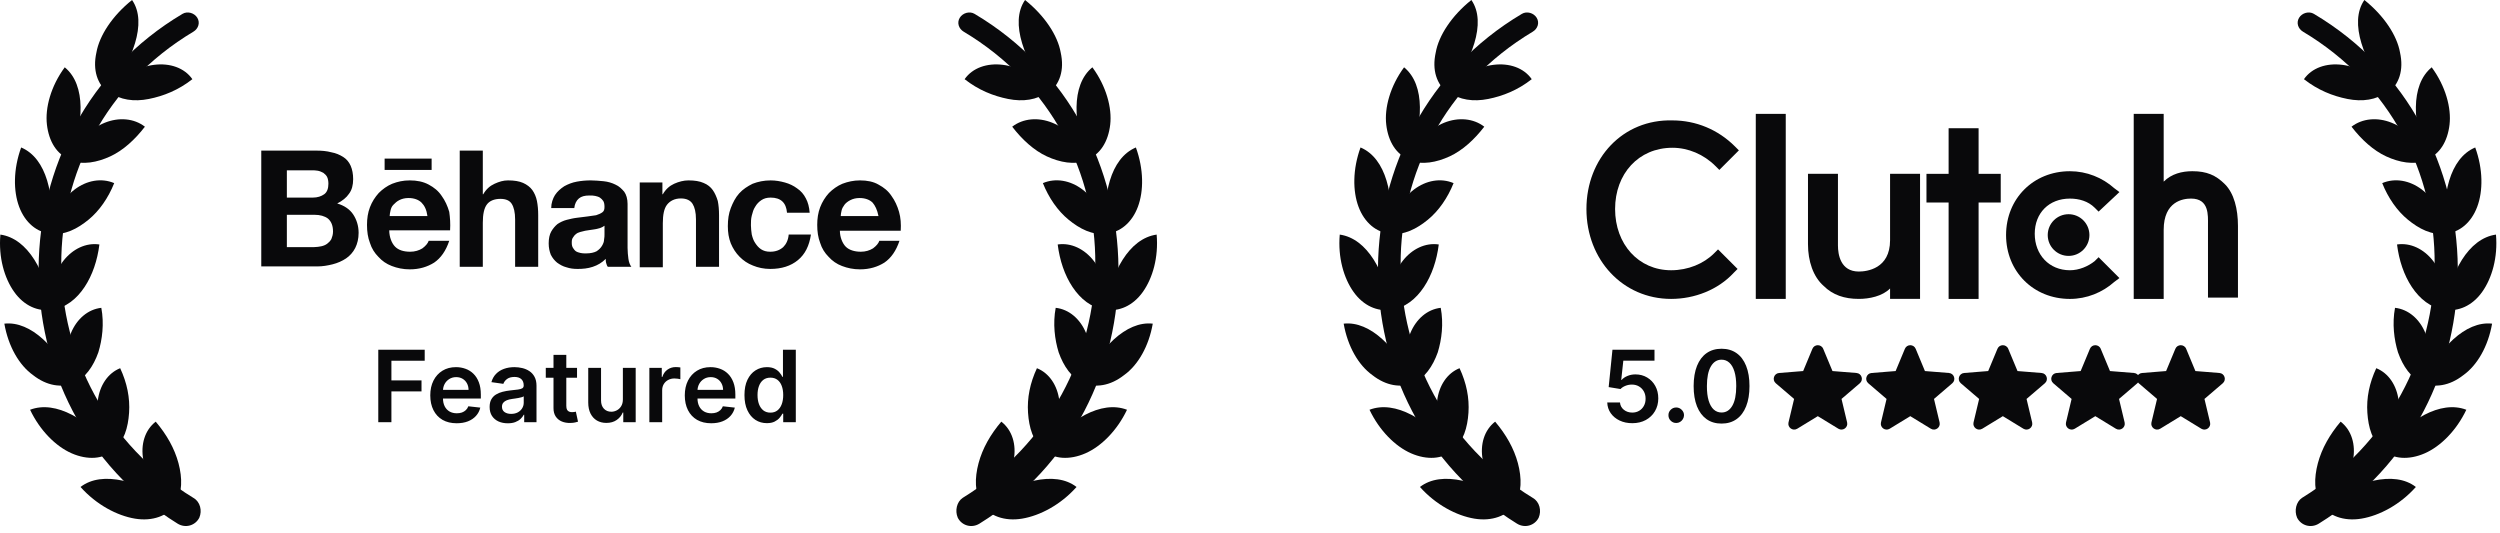
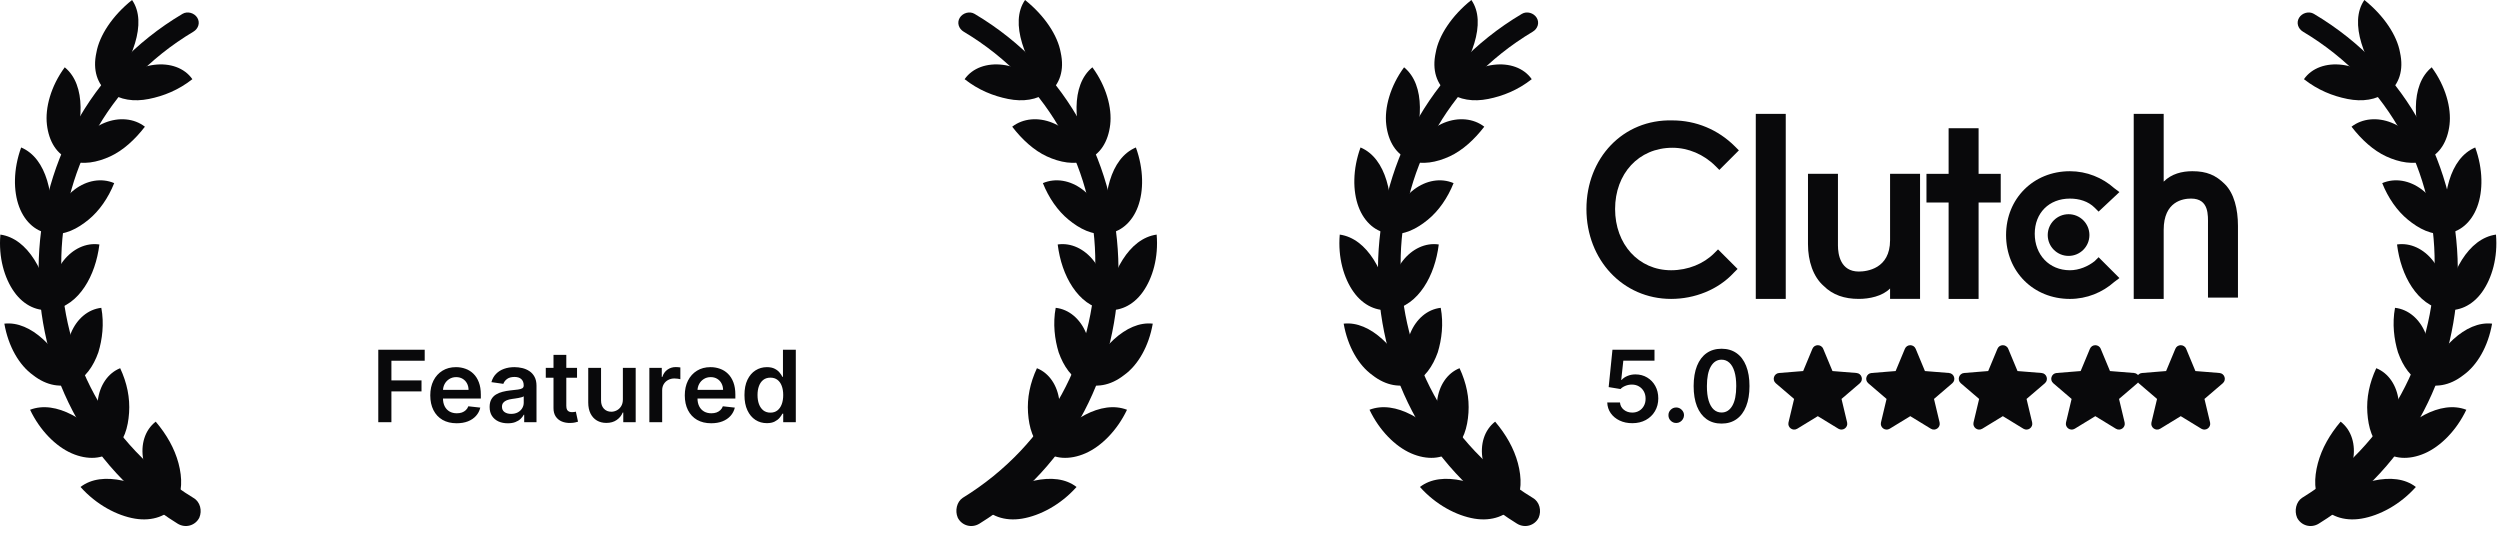
<svg xmlns="http://www.w3.org/2000/svg" width="211" height="45" viewBox="0 0 211 45" fill="none">
  <path d="M129.866 43.691C129.532 44.359 128.697 44.609 128.028 44.192C112.24 34.418 112.407 10.694 128.446 1.17C128.864 0.92 129.448 1.087 129.699 1.505C129.95 1.922 129.783 2.424 129.365 2.674C114.412 11.613 114.579 32.998 129.365 42.02C129.95 42.354 130.117 43.106 129.866 43.691Z" fill="#09090B" />
  <path d="M129.279 6.683C128.109 7.602 126.856 8.103 125.603 8.353C124.35 8.604 123.181 8.437 122.262 7.769C124.35 5.012 127.942 4.761 129.279 6.683Z" fill="#09090B" />
  <path d="M124.184 0C122.513 1.337 121.427 3.007 121.177 4.427C120.843 5.931 121.26 7.101 122.179 7.852C124.184 5.179 125.521 1.921 124.184 0Z" fill="#09090B" />
  <path d="M125.273 10.693C124.438 11.779 123.435 12.698 122.349 13.199C121.263 13.7 120.01 13.951 119.008 13.533C120.177 10.275 123.435 9.273 125.273 10.693Z" fill="#09090B" />
  <path d="M118.504 5.681C117.334 7.268 116.833 9.106 117 10.526C117.167 11.946 117.835 13.032 118.921 13.45C120.091 10.526 120.342 7.184 118.504 5.681Z" fill="#09090B" />
  <path d="M122.682 15.455C122.181 16.708 121.429 17.794 120.51 18.546C119.591 19.297 118.505 19.882 117.336 19.715C117.754 16.373 120.51 14.536 122.682 15.455Z" fill="#09090B" />
  <path d="M114.829 12.446C114.161 14.284 114.161 16.122 114.662 17.459C115.163 18.795 116.166 19.63 117.335 19.714C117.669 16.54 117.001 13.365 114.829 12.446Z" fill="#09090B" />
  <path d="M121.432 20.633C121.265 21.97 120.847 23.223 120.179 24.226C119.511 25.228 118.592 25.98 117.422 26.147C116.921 22.805 119.176 20.299 121.432 20.633Z" fill="#09090B" />
  <path d="M113.075 19.799C112.908 21.72 113.409 23.474 114.244 24.644C115.08 25.814 116.249 26.315 117.419 26.148C116.918 22.973 115.414 20.133 113.075 19.799Z" fill="#09090B" />
  <path d="M121.598 25.98C121.848 27.317 121.681 28.654 121.347 29.74C120.929 30.909 120.261 31.912 119.175 32.413C117.839 29.238 119.342 26.231 121.598 25.98Z" fill="#09090B" />
  <path d="M113.406 27.316C113.74 29.238 114.659 30.825 115.829 31.66C116.998 32.579 118.251 32.746 119.254 32.328C117.917 29.405 115.662 27.066 113.406 27.316Z" fill="#09090B" />
  <path d="M123.186 31.076C123.77 32.329 124.021 33.582 123.938 34.835C123.854 36.088 123.52 37.258 122.601 38.01C120.429 35.253 121.097 31.912 123.186 31.076Z" fill="#09090B" />
  <path d="M115.586 34.584C116.421 36.338 117.758 37.675 119.094 38.26C120.431 38.844 121.768 38.761 122.603 38.009C120.515 35.419 117.758 33.749 115.586 34.584Z" fill="#09090B" />
  <path d="M126.19 35.587C127.109 36.673 127.778 37.842 128.112 39.096C128.446 40.349 128.446 41.602 127.861 42.52C124.687 40.516 124.353 37.007 126.19 35.587Z" fill="#09090B" />
  <path d="M119.844 41.1C121.18 42.604 122.935 43.523 124.438 43.773C125.942 44.024 127.195 43.523 127.863 42.604C124.856 40.599 121.682 39.68 119.844 41.1Z" fill="#09090B" />
  <path d="M193.873 43.691C194.207 44.359 195.042 44.609 195.711 44.192C211.499 34.418 211.332 10.694 195.293 1.17C194.875 0.92 194.291 1.087 194.04 1.505C193.789 1.922 193.956 2.424 194.374 2.674C209.327 11.613 209.077 32.914 194.291 42.02C193.789 42.354 193.622 43.106 193.873 43.691Z" fill="#09090B" />
  <path d="M194.453 6.683C195.623 7.602 196.876 8.103 198.129 8.353C199.382 8.604 200.551 8.437 201.47 7.769C199.382 5.012 195.79 4.761 194.453 6.683Z" fill="#09090B" />
-   <path d="M199.554 0C201.224 1.337 202.31 3.007 202.561 4.427C202.895 5.931 202.477 7.101 201.559 7.852C199.554 5.179 198.217 1.921 199.554 0Z" fill="#09090B" />
+   <path d="M199.554 0C201.224 1.337 202.31 3.007 202.561 4.427C202.895 5.931 202.477 7.101 201.559 7.852C199.554 5.179 198.217 1.921 199.554 0" fill="#09090B" />
  <path d="M198.469 10.693C199.304 11.779 200.307 12.698 201.393 13.199C202.479 13.7 203.732 13.951 204.734 13.533C203.564 10.275 200.307 9.273 198.469 10.693Z" fill="#09090B" />
  <path d="M205.236 5.681C206.405 7.268 206.907 9.106 206.74 10.526C206.572 11.946 205.904 13.032 204.818 13.45C203.649 10.526 203.398 7.184 205.236 5.681Z" fill="#09090B" />
  <path d="M201.059 15.455C201.56 16.708 202.312 17.794 203.231 18.546C204.149 19.297 205.235 19.882 206.405 19.715C205.987 16.373 203.231 14.536 201.059 15.455Z" fill="#09090B" />
  <path d="M208.908 12.446C209.576 14.284 209.576 16.122 209.075 17.459C208.574 18.795 207.571 19.63 206.402 19.714C206.068 16.54 206.736 13.365 208.908 12.446Z" fill="#09090B" />
  <path d="M202.309 20.633C202.476 21.97 202.893 23.223 203.562 24.226C204.23 25.228 205.149 25.98 206.318 26.147C206.82 22.805 204.564 20.299 202.309 20.633Z" fill="#09090B" />
  <path d="M210.66 19.799C210.827 21.72 210.326 23.474 209.491 24.644C208.655 25.814 207.486 26.315 206.316 26.148C206.818 22.973 208.321 20.133 210.66 19.799Z" fill="#09090B" />
  <path d="M202.14 25.98C201.89 27.317 202.057 28.654 202.391 29.74C202.808 30.909 203.477 31.912 204.563 32.413C205.899 29.238 204.396 26.231 202.14 25.98Z" fill="#09090B" />
  <path d="M210.332 27.316C209.998 29.238 209.079 30.825 207.909 31.66C206.74 32.579 205.487 32.746 204.484 32.328C205.821 29.405 208.076 27.066 210.332 27.316Z" fill="#09090B" />
  <path d="M200.557 31.076C199.972 32.329 199.721 33.582 199.805 34.835C199.888 36.088 200.222 37.258 201.141 38.01C203.313 35.253 202.645 31.912 200.557 31.076Z" fill="#09090B" />
  <path d="M208.158 34.584C207.322 36.338 205.986 37.675 204.649 38.26C203.313 38.844 201.976 38.761 201.141 38.009C203.229 35.419 205.986 33.749 208.158 34.584Z" fill="#09090B" />
  <path d="M197.549 35.587C196.631 36.673 195.962 37.842 195.628 39.096C195.294 40.349 195.294 41.602 195.879 42.52C199.053 40.516 199.387 37.007 197.549 35.587Z" fill="#09090B" />
  <path d="M203.898 41.1C202.562 42.604 200.808 43.523 199.304 43.773C197.8 44.024 196.547 43.523 195.879 42.604C198.886 40.599 202.061 39.68 203.898 41.1Z" fill="#09090B" />
  <path d="M148.188 9.611H150.717V25.228H148.188V9.611Z" fill="#09090B" />
  <path d="M159.522 20.279C159.522 22.698 157.543 22.918 156.883 22.918C155.343 22.918 155.123 21.488 155.123 20.718V14.67H152.594V20.608C152.594 22.038 153.034 23.358 153.913 24.128C154.683 24.898 155.673 25.227 156.883 25.227C157.763 25.227 158.862 25.008 159.522 24.348V25.227H162.052V14.67H159.522V20.279Z" fill="#09090B" />
  <path d="M166.993 10.823H164.463V14.672H162.594V17.092H164.463V25.23H166.993V17.092H168.862V14.672H166.993V10.823Z" fill="#09090B" />
  <path d="M176.791 22.039C176.241 22.479 175.471 22.809 174.701 22.809C172.942 22.809 171.732 21.489 171.732 19.73C171.732 17.97 172.942 16.761 174.701 16.761C175.471 16.761 176.241 16.981 176.791 17.53L177.121 17.86L178.88 16.211L178.44 15.881C177.451 15.001 176.131 14.451 174.701 14.451C171.622 14.451 169.312 16.761 169.312 19.84C169.312 22.919 171.622 25.229 174.701 25.229C176.131 25.229 177.451 24.679 178.44 23.799L178.88 23.469L177.121 21.709L176.791 22.039Z" fill="#09090B" />
  <path d="M187.784 15.55C187.014 14.78 186.244 14.45 185.035 14.45C184.155 14.45 183.275 14.67 182.615 15.33V9.611H180.086V25.228H182.615V19.399C182.615 16.98 184.265 16.76 184.925 16.76C186.464 16.76 186.354 18.189 186.354 18.959V25.118H188.884V19.069C188.884 17.639 188.554 16.32 187.784 15.55Z" fill="#09090B" />
  <path d="M174.588 21.598C175.56 21.598 176.347 20.811 176.347 19.839C176.347 18.867 175.56 18.079 174.588 18.079C173.616 18.079 172.828 18.867 172.828 19.839C172.828 20.811 173.616 21.598 174.588 21.598Z" fill="#09090B" />
  <path d="M144.672 21.379C143.792 22.259 142.473 22.809 141.043 22.809C138.293 22.809 136.314 20.609 136.314 17.64C136.314 14.671 138.293 12.471 141.153 12.471C142.473 12.471 143.792 13.021 144.782 14.011L145.112 14.341L146.761 12.691L146.432 12.361C145.002 10.932 143.132 10.162 141.153 10.162C136.974 10.052 133.895 13.351 133.895 17.64C133.895 21.929 136.974 25.228 141.043 25.228C143.022 25.228 145.002 24.459 146.322 23.029L146.652 22.699L145.002 21.049L144.672 21.379Z" fill="#09090B" />
  <path d="M137.764 35.717C137.365 35.717 137.009 35.643 136.695 35.493C136.38 35.342 136.13 35.135 135.945 34.872C135.762 34.609 135.664 34.309 135.652 33.97H136.727C136.747 34.221 136.856 34.426 137.053 34.586C137.25 34.743 137.487 34.822 137.764 34.822C137.981 34.822 138.174 34.772 138.343 34.672C138.512 34.573 138.646 34.434 138.743 34.257C138.841 34.08 138.889 33.878 138.887 33.651C138.889 33.42 138.84 33.215 138.74 33.035C138.641 32.856 138.504 32.716 138.331 32.614C138.158 32.511 137.959 32.459 137.734 32.459C137.551 32.457 137.37 32.491 137.193 32.561C137.016 32.63 136.876 32.722 136.772 32.835L135.772 32.671L136.091 29.517H139.639V30.443H137.008L136.832 32.065H136.868C136.981 31.931 137.141 31.821 137.349 31.733C137.556 31.644 137.783 31.599 138.029 31.599C138.4 31.599 138.73 31.687 139.021 31.862C139.312 32.035 139.541 32.274 139.708 32.579C139.875 32.883 139.959 33.232 139.959 33.624C139.959 34.028 139.865 34.388 139.678 34.705C139.493 35.02 139.235 35.267 138.905 35.449C138.576 35.628 138.196 35.717 137.764 35.717ZM141.474 35.7C141.293 35.7 141.137 35.636 141.008 35.508C140.879 35.381 140.815 35.226 140.817 35.042C140.815 34.863 140.879 34.71 141.008 34.583C141.137 34.455 141.293 34.391 141.474 34.391C141.649 34.391 141.801 34.455 141.931 34.583C142.062 34.71 142.129 34.863 142.131 35.042C142.129 35.164 142.097 35.274 142.035 35.374C141.976 35.474 141.896 35.553 141.796 35.613C141.699 35.671 141.591 35.7 141.474 35.7ZM145.3 35.75C144.808 35.75 144.386 35.626 144.034 35.377C143.683 35.126 143.413 34.765 143.224 34.293C143.037 33.819 142.943 33.249 142.943 32.582C142.945 31.915 143.04 31.347 143.227 30.879C143.416 30.409 143.686 30.051 144.037 29.804C144.389 29.557 144.81 29.434 145.3 29.434C145.79 29.434 146.211 29.557 146.563 29.804C146.916 30.051 147.185 30.409 147.372 30.879C147.562 31.349 147.656 31.917 147.656 32.582C147.656 33.251 147.562 33.822 147.372 34.296C147.185 34.768 146.916 35.128 146.563 35.377C146.213 35.626 145.792 35.75 145.3 35.75ZM145.3 34.816C145.682 34.816 145.984 34.627 146.205 34.251C146.428 33.873 146.539 33.316 146.539 32.582C146.539 32.096 146.488 31.688 146.387 31.357C146.285 31.027 146.142 30.778 145.957 30.61C145.772 30.441 145.553 30.357 145.3 30.357C144.92 30.357 144.619 30.546 144.398 30.924C144.177 31.3 144.065 31.853 144.063 32.582C144.061 33.069 144.11 33.48 144.21 33.812C144.311 34.145 144.455 34.395 144.64 34.565C144.825 34.732 145.045 34.816 145.3 34.816Z" fill="#09090B" />
  <g clip-path="url(#clip0_12228_9869)">
    <path fill-rule="evenodd" clip-rule="evenodd" d="M152.968 29.438C153.136 29.034 153.71 29.034 153.878 29.438L154.66 31.317L156.689 31.48C157.126 31.515 157.303 32.06 156.97 32.346L155.424 33.67L155.896 35.65C155.998 36.076 155.534 36.413 155.16 36.185L153.423 35.124L151.686 36.185C151.312 36.413 150.848 36.076 150.95 35.65L151.422 33.67L149.876 32.346C149.543 32.06 149.72 31.515 150.157 31.48L152.186 31.317L152.968 29.438Z" fill="#09090B" />
  </g>
  <path fill-rule="evenodd" clip-rule="evenodd" d="M160.773 29.438C160.941 29.034 161.514 29.034 161.683 29.438L162.464 31.317L164.493 31.48C164.93 31.515 165.107 32.06 164.774 32.346L163.229 33.67L163.701 35.65C163.802 36.076 163.339 36.413 162.965 36.185L161.228 35.124L159.49 36.185C159.116 36.413 158.653 36.076 158.755 35.65L159.226 33.67L157.681 32.346C157.348 32.06 157.525 31.515 157.962 31.48L159.991 31.317L160.773 29.438Z" fill="#09090B" />
  <path fill-rule="evenodd" clip-rule="evenodd" d="M168.585 29.438C168.753 29.034 169.327 29.034 169.495 29.438L170.277 31.317L172.306 31.48C172.743 31.515 172.92 32.06 172.587 32.346L171.041 33.67L171.513 35.65C171.615 36.076 171.151 36.413 170.777 36.185L169.04 35.124L167.303 36.185C166.929 36.413 166.465 36.076 166.567 35.65L167.039 33.67L165.493 32.346C165.16 32.06 165.337 31.515 165.774 31.48L167.803 31.317L168.585 29.438Z" fill="#09090B" />
  <path fill-rule="evenodd" clip-rule="evenodd" d="M176.39 29.438C176.558 29.034 177.132 29.034 177.3 29.438L178.082 31.317L180.11 31.48C180.547 31.515 180.725 32.06 180.392 32.346L178.846 33.67L179.318 35.65C179.42 36.076 178.956 36.413 178.582 36.185L176.845 35.124L175.108 36.185C174.734 36.413 174.27 36.076 174.372 35.65L174.844 33.67L173.298 32.346C172.965 32.06 173.142 31.515 173.579 31.48L175.608 31.317L176.39 29.438Z" fill="#09090B" />
  <path fill-rule="evenodd" clip-rule="evenodd" d="M183.601 29.438C183.769 29.034 184.343 29.034 184.511 29.438L185.292 31.317L187.321 31.48C187.758 31.515 187.936 32.06 187.603 32.346L186.057 33.67L186.529 35.65C186.631 36.076 186.167 36.413 185.793 36.185L184.056 35.124L182.319 36.185C181.945 36.413 181.481 36.076 181.583 35.65L182.055 33.67L180.509 32.346C180.176 32.06 180.353 31.515 180.79 31.48L182.819 31.317L183.601 29.438Z" fill="#09090B" />
  <path d="M16.823 43.691C16.489 44.359 15.654 44.609 14.985 44.192C-0.803 34.418 -0.636 10.694 15.403 1.17C15.821 0.92 16.405 1.087 16.656 1.505C16.907 1.922 16.739 2.424 16.322 2.674C1.369 11.613 1.536 32.998 16.322 42.02C16.907 42.354 17.074 43.106 16.823 43.691Z" fill="#09090B" />
  <path d="M16.236 6.683C15.066 7.602 13.813 8.103 12.56 8.353C11.307 8.604 10.138 8.437 9.219 7.769C11.307 5.012 14.899 4.761 16.236 6.683Z" fill="#09090B" />
  <path d="M11.145 0C9.474 1.337 8.388 3.007 8.138 4.427C7.804 5.931 8.221 7.101 9.14 7.852C11.145 5.179 12.482 1.921 11.145 0Z" fill="#09090B" />
  <path d="M12.23 10.693C11.395 11.779 10.392 12.698 9.306 13.199C8.22 13.7 6.967 13.951 5.965 13.533C7.134 10.275 10.392 9.273 12.23 10.693Z" fill="#09090B" />
  <path d="M5.465 5.681C4.295 7.268 3.794 9.106 3.961 10.526C4.128 11.946 4.796 13.032 5.882 13.45C7.052 10.526 7.302 7.184 5.465 5.681Z" fill="#09090B" />
  <path d="M9.639 15.455C9.138 16.708 8.386 17.794 7.467 18.546C6.548 19.297 5.462 19.882 4.293 19.715C4.711 16.373 7.467 14.536 9.639 15.455Z" fill="#09090B" />
  <path d="M1.786 12.446C1.118 14.284 1.118 16.122 1.619 17.459C2.12 18.795 3.123 19.63 4.292 19.714C4.626 16.54 3.958 13.365 1.786 12.446Z" fill="#09090B" />
  <path d="M8.389 20.633C8.222 21.97 7.804 23.223 7.136 24.226C6.468 25.228 5.549 25.98 4.379 26.147C3.878 22.805 6.133 20.299 8.389 20.633Z" fill="#09090B" />
  <path d="M0.032 19.799C-0.135 21.72 0.366 23.474 1.202 24.644C2.037 25.814 3.206 26.315 4.376 26.148C3.875 22.973 2.371 20.133 0.032 19.799Z" fill="#09090B" />
  <path d="M8.551 25.98C8.801 27.317 8.634 28.654 8.3 29.74C7.883 30.909 7.214 31.912 6.128 32.413C4.792 29.238 6.295 26.231 8.551 25.98Z" fill="#09090B" />
  <path d="M0.367 27.316C0.701 29.238 1.62 30.825 2.79 31.66C3.959 32.579 5.212 32.746 6.215 32.328C4.878 29.405 2.623 27.066 0.367 27.316Z" fill="#09090B" />
  <path d="M10.143 31.076C10.727 32.329 10.978 33.582 10.895 34.835C10.811 36.088 10.477 37.258 9.558 38.01C7.386 35.253 8.054 31.912 10.143 31.076Z" fill="#09090B" />
  <path d="M2.539 34.584C3.374 36.338 4.711 37.675 6.048 38.26C7.384 38.844 8.721 38.761 9.556 38.009C7.468 35.419 4.711 33.749 2.539 34.584Z" fill="#09090B" />
  <path d="M13.143 35.587C14.062 36.673 14.731 37.842 15.065 39.096C15.399 40.349 15.399 41.602 14.814 42.52C11.64 40.516 11.306 37.007 13.143 35.587Z" fill="#09090B" />
  <path d="M6.797 41.1C8.133 42.604 9.888 43.523 11.391 43.773C12.895 44.024 14.148 43.523 14.816 42.604C11.809 40.599 8.635 39.68 6.797 41.1Z" fill="#09090B" />
  <path d="M80.834 43.691C81.168 44.359 82.003 44.609 82.672 44.192C98.46 34.418 98.293 10.694 82.254 1.17C81.836 0.92 81.252 1.087 81.001 1.505C80.75 1.922 80.917 2.424 81.335 2.674C96.288 11.613 96.037 32.914 81.252 42.02C80.75 42.354 80.583 43.106 80.834 43.691Z" fill="#09090B" />
  <path d="M81.414 6.683C82.584 7.602 83.837 8.103 85.09 8.353C86.343 8.604 87.512 8.437 88.431 7.769C86.343 5.012 82.751 4.761 81.414 6.683Z" fill="#09090B" />
  <path d="M86.515 0C88.185 1.337 89.271 3.007 89.522 4.427C89.856 5.931 89.438 7.101 88.519 7.852C86.515 5.179 85.178 1.921 86.515 0Z" fill="#09090B" />
  <path d="M85.43 10.693C86.265 11.779 87.267 12.698 88.353 13.199C89.439 13.7 90.692 13.951 91.695 13.533C90.525 10.275 87.267 9.273 85.43 10.693Z" fill="#09090B" />
  <path d="M92.197 5.681C93.366 7.268 93.868 9.106 93.701 10.526C93.533 11.946 92.865 13.032 91.779 13.45C90.61 10.526 90.359 7.184 92.197 5.681Z" fill="#09090B" />
  <path d="M88.019 15.455C88.521 16.708 89.273 17.794 90.192 18.546C91.11 19.297 92.196 19.882 93.366 19.715C92.948 16.373 90.192 14.536 88.019 15.455Z" fill="#09090B" />
  <path d="M95.869 12.446C96.537 14.284 96.537 16.122 96.036 17.459C95.534 18.795 94.532 19.63 93.363 19.714C93.028 16.54 93.697 13.365 95.869 12.446Z" fill="#09090B" />
  <path d="M89.269 20.633C89.437 21.97 89.854 23.223 90.523 24.226C91.191 25.228 92.11 25.98 93.279 26.147C93.781 22.805 91.525 20.299 89.269 20.633Z" fill="#09090B" />
  <path d="M97.621 19.799C97.788 21.72 97.287 23.474 96.452 24.644C95.616 25.814 94.447 26.315 93.277 26.148C93.779 22.973 95.282 20.133 97.621 19.799Z" fill="#09090B" />
  <path d="M89.101 25.98C88.85 27.317 89.018 28.654 89.352 29.74C89.769 30.909 90.438 31.912 91.524 32.413C92.86 29.238 91.357 26.231 89.101 25.98Z" fill="#09090B" />
  <path d="M97.293 27.316C96.959 29.238 96.04 30.825 94.87 31.66C93.701 32.579 92.448 32.746 91.445 32.328C92.782 29.405 95.037 27.066 97.293 27.316Z" fill="#09090B" />
  <path d="M87.517 31.076C86.933 32.329 86.682 33.582 86.766 34.835C86.849 36.088 87.183 37.258 88.102 38.01C90.274 35.253 89.606 31.912 87.517 31.076Z" fill="#09090B" />
  <path d="M95.119 34.584C94.283 36.338 92.947 37.675 91.61 38.26C90.273 38.844 88.937 38.761 88.102 38.009C90.19 35.419 92.947 33.749 95.119 34.584Z" fill="#09090B" />
-   <path d="M84.51 35.587C83.591 36.673 82.923 37.842 82.589 39.096C82.255 40.349 82.255 41.602 82.84 42.52C86.014 40.516 86.348 37.007 84.51 35.587Z" fill="#09090B" />
  <path d="M90.859 41.1C89.523 42.604 87.769 43.523 86.265 43.773C84.761 44.024 83.508 43.523 82.84 42.604C85.847 40.599 89.022 39.68 90.859 41.1Z" fill="#09090B" />
  <g clip-path="url(#clip1_12228_9869)">
    <path d="M26.69 12.711C27.15 12.711 27.575 12.747 27.965 12.853C28.354 12.923 28.673 13.065 28.956 13.242C29.24 13.419 29.452 13.667 29.594 13.986C29.735 14.305 29.806 14.694 29.806 15.119C29.806 15.615 29.7 16.04 29.452 16.359C29.24 16.677 28.886 16.961 28.461 17.173C29.063 17.35 29.523 17.669 29.806 18.094C30.09 18.519 30.267 19.05 30.267 19.652C30.267 20.147 30.16 20.573 29.983 20.927C29.806 21.281 29.523 21.6 29.204 21.812C28.886 22.025 28.496 22.202 28.071 22.308C27.646 22.414 27.221 22.485 26.796 22.485H22.051V12.711H26.69ZM26.407 16.677C26.796 16.677 27.115 16.571 27.363 16.394C27.611 16.217 27.717 15.898 27.717 15.509C27.717 15.296 27.681 15.084 27.611 14.942C27.54 14.8 27.434 14.694 27.292 14.588C27.15 14.517 27.009 14.446 26.832 14.411C26.654 14.375 26.477 14.375 26.265 14.375H24.211V16.677H26.407ZM26.513 20.856C26.725 20.856 26.938 20.821 27.115 20.786C27.292 20.75 27.469 20.679 27.611 20.573C27.752 20.466 27.859 20.36 27.965 20.183C28.036 20.006 28.107 19.793 28.107 19.546C28.107 19.05 27.965 18.696 27.681 18.448C27.398 18.235 27.009 18.129 26.548 18.129H24.211V20.856H26.513ZM33.348 20.821C33.631 21.104 34.056 21.246 34.623 21.246C35.012 21.246 35.366 21.139 35.65 20.962C35.933 20.75 36.11 20.537 36.181 20.325H37.916C37.633 21.174 37.208 21.777 36.641 22.166C36.075 22.52 35.402 22.733 34.587 22.733C34.021 22.733 33.525 22.626 33.064 22.449C32.604 22.272 32.25 22.025 31.931 21.671C31.613 21.352 31.365 20.962 31.223 20.502C31.046 20.041 30.975 19.546 30.975 18.979C30.975 18.448 31.046 17.952 31.223 17.491C31.4 17.031 31.648 16.642 31.967 16.288C32.285 15.969 32.675 15.686 33.1 15.509C33.56 15.332 34.021 15.225 34.587 15.225C35.189 15.225 35.72 15.332 36.181 15.579C36.641 15.827 36.995 16.111 37.279 16.536C37.562 16.925 37.774 17.385 37.916 17.881C37.987 18.377 38.022 18.873 37.987 19.439H32.852C32.852 20.006 33.064 20.537 33.348 20.821ZM35.579 17.102C35.331 16.854 34.941 16.713 34.481 16.713C34.162 16.713 33.914 16.783 33.702 16.89C33.489 16.996 33.348 17.137 33.206 17.279C33.064 17.421 32.994 17.598 32.958 17.775C32.923 17.952 32.887 18.093 32.887 18.235H36.075C36.004 17.704 35.827 17.35 35.579 17.102ZM40.749 12.711V16.394H40.785C41.032 15.969 41.351 15.686 41.741 15.509C42.13 15.332 42.484 15.225 42.874 15.225C43.405 15.225 43.83 15.296 44.149 15.438C44.468 15.579 44.751 15.792 44.928 16.04C45.105 16.288 45.247 16.606 45.318 16.961C45.388 17.315 45.424 17.705 45.424 18.165V22.52H43.476V18.519C43.476 17.917 43.37 17.492 43.193 17.209C43.016 16.925 42.697 16.784 42.236 16.784C41.705 16.784 41.316 16.961 41.103 17.244C40.855 17.563 40.749 18.094 40.749 18.802V22.52H38.801V12.711H40.749ZM46.84 16.465C47.053 16.146 47.301 15.934 47.619 15.721C47.938 15.544 48.292 15.402 48.682 15.331C49.071 15.26 49.461 15.225 49.85 15.225C50.205 15.225 50.559 15.26 50.949 15.296C51.303 15.331 51.657 15.437 51.94 15.579C52.259 15.72 52.471 15.933 52.684 16.181C52.861 16.429 52.967 16.784 52.967 17.209V20.927C52.967 21.246 53.002 21.564 53.038 21.848C53.073 22.131 53.179 22.379 53.286 22.52H51.302C51.231 22.45 51.196 22.308 51.161 22.202C51.125 22.096 51.125 21.954 51.125 21.848C50.807 22.166 50.453 22.379 50.028 22.52C49.603 22.662 49.178 22.698 48.753 22.698C48.398 22.698 48.115 22.662 47.797 22.556C47.513 22.485 47.265 22.343 47.017 22.166C46.805 21.989 46.628 21.777 46.486 21.494C46.38 21.21 46.309 20.927 46.309 20.537C46.309 20.147 46.38 19.793 46.522 19.546C46.663 19.298 46.84 19.085 47.053 18.908C47.265 18.767 47.549 18.625 47.832 18.554C48.115 18.484 48.398 18.413 48.717 18.377L49.567 18.271C49.85 18.235 50.098 18.2 50.311 18.165C50.523 18.094 50.7 18.023 50.842 17.917C50.984 17.811 51.019 17.669 51.019 17.456C51.019 17.244 50.984 17.067 50.913 16.961C50.842 16.854 50.736 16.748 50.63 16.677C50.523 16.606 50.382 16.571 50.24 16.536C50.098 16.5 49.921 16.5 49.744 16.5C49.355 16.5 49.071 16.571 48.859 16.748C48.646 16.925 48.505 17.209 48.469 17.563H46.522C46.522 17.138 46.663 16.748 46.84 16.465ZM50.7 19.227C50.594 19.262 50.453 19.298 50.31 19.333C50.169 19.369 50.027 19.369 49.85 19.404C49.709 19.439 49.532 19.439 49.39 19.475L48.965 19.581C48.823 19.617 48.681 19.687 48.611 19.758C48.504 19.829 48.434 19.935 48.363 20.042C48.257 20.183 48.257 20.325 48.257 20.502C48.257 20.679 48.292 20.821 48.363 20.927C48.434 21.033 48.505 21.14 48.611 21.21C48.717 21.281 48.859 21.317 49.001 21.352C49.142 21.387 49.283 21.387 49.461 21.387C49.85 21.387 50.133 21.317 50.346 21.21C50.559 21.069 50.7 20.927 50.807 20.75C50.913 20.573 50.984 20.396 50.984 20.219C51.019 20.042 51.019 19.9 51.019 19.794V19.05C50.913 19.121 50.807 19.192 50.7 19.227ZM55.907 15.402V16.394H55.942C56.19 15.969 56.509 15.686 56.898 15.509C57.288 15.332 57.713 15.225 58.102 15.225C58.633 15.225 59.058 15.296 59.377 15.438C59.731 15.579 59.979 15.792 60.156 16.04C60.333 16.288 60.474 16.606 60.581 16.961C60.652 17.315 60.687 17.705 60.687 18.165V22.52H58.74V18.519C58.74 17.917 58.633 17.492 58.456 17.209C58.279 16.925 57.96 16.748 57.464 16.748C56.933 16.748 56.543 16.961 56.296 17.279C56.048 17.598 55.942 18.129 55.942 18.837V22.556H53.994V15.402H55.907ZM65.043 16.677C64.724 16.677 64.476 16.748 64.264 16.89C64.051 17.031 63.874 17.209 63.733 17.457C63.591 17.669 63.52 17.917 63.449 18.2C63.378 18.484 63.378 18.732 63.378 19.015C63.378 19.263 63.414 19.547 63.449 19.794C63.52 20.078 63.591 20.29 63.733 20.502C63.874 20.715 64.016 20.892 64.228 21.034C64.441 21.175 64.688 21.246 65.007 21.246C65.468 21.246 65.822 21.105 66.105 20.856C66.353 20.609 66.53 20.255 66.566 19.794H68.443C68.301 20.75 67.947 21.458 67.344 21.955C66.743 22.45 65.964 22.698 65.007 22.698C64.476 22.698 63.98 22.592 63.555 22.415C63.094 22.238 62.74 21.99 62.422 21.671C62.104 21.353 61.855 20.963 61.678 20.538C61.501 20.078 61.43 19.617 61.43 19.086C61.43 18.519 61.501 18.023 61.678 17.563C61.855 17.103 62.068 16.678 62.386 16.323C62.705 15.969 63.094 15.721 63.52 15.509C63.98 15.332 64.476 15.226 65.042 15.226C65.468 15.226 65.857 15.296 66.246 15.403C66.635 15.509 66.99 15.686 67.273 15.898C67.592 16.111 67.84 16.394 68.017 16.748C68.194 17.067 68.301 17.492 68.336 17.952H66.423C66.353 17.102 65.893 16.677 65.043 16.677ZM32.462 13.384H36.429V14.34H32.462V13.384ZM71.382 20.821C71.666 21.104 72.126 21.246 72.657 21.246C73.047 21.246 73.401 21.139 73.684 20.962C73.968 20.75 74.144 20.537 74.215 20.325H75.915C75.632 21.174 75.207 21.777 74.64 22.166C74.073 22.52 73.4 22.733 72.586 22.733C72.019 22.733 71.524 22.626 71.063 22.449C70.627 22.287 70.238 22.019 69.93 21.671C69.611 21.352 69.363 20.962 69.222 20.502C69.045 20.041 68.974 19.546 68.974 18.979C68.974 18.448 69.045 17.952 69.222 17.491C69.392 17.047 69.644 16.639 69.965 16.288C70.284 15.969 70.674 15.686 71.099 15.509C71.559 15.332 72.055 15.225 72.586 15.225C73.188 15.225 73.719 15.332 74.144 15.579C74.604 15.827 74.958 16.111 75.242 16.536C75.525 16.925 75.738 17.385 75.879 17.881C76.021 18.377 76.056 18.908 76.021 19.475H70.886C70.886 20.006 71.099 20.537 71.382 20.821ZM73.648 17.102C73.4 16.854 73.011 16.713 72.551 16.713C72.232 16.713 71.984 16.783 71.771 16.89C71.559 16.996 71.382 17.137 71.276 17.279C71.17 17.421 71.063 17.598 71.028 17.775C70.993 17.952 70.957 18.093 70.957 18.235H74.144C74.038 17.704 73.861 17.35 73.648 17.102Z" fill="#09090B" />
  </g>
  <path d="M31.927 35.634V29.517H35.845V30.446H33.035V32.107H35.576V33.035H33.035V35.634H31.927ZM38.543 35.723C38.083 35.723 37.686 35.628 37.351 35.437C37.019 35.244 36.763 34.971 36.584 34.618C36.404 34.264 36.315 33.847 36.315 33.367C36.315 32.895 36.404 32.481 36.584 32.125C36.765 31.766 37.018 31.488 37.342 31.288C37.667 31.087 38.048 30.987 38.486 30.987C38.769 30.987 39.035 31.033 39.286 31.124C39.539 31.214 39.762 31.353 39.955 31.542C40.151 31.731 40.304 31.972 40.415 32.265C40.527 32.556 40.583 32.902 40.583 33.304V33.636H36.822V32.907H39.546C39.544 32.7 39.499 32.516 39.412 32.355C39.324 32.191 39.202 32.063 39.044 31.969C38.889 31.876 38.708 31.829 38.501 31.829C38.28 31.829 38.086 31.883 37.919 31.99C37.751 32.096 37.621 32.235 37.527 32.408C37.436 32.58 37.389 32.768 37.387 32.973V33.609C37.387 33.876 37.436 34.105 37.533 34.296C37.631 34.485 37.767 34.63 37.942 34.732C38.118 34.831 38.323 34.881 38.558 34.881C38.715 34.881 38.857 34.859 38.985 34.816C39.112 34.77 39.223 34.703 39.316 34.615C39.41 34.528 39.48 34.419 39.528 34.29L40.538 34.403C40.474 34.67 40.352 34.903 40.173 35.102C39.996 35.299 39.769 35.453 39.492 35.562C39.216 35.67 38.899 35.723 38.543 35.723ZM42.859 35.726C42.569 35.726 42.307 35.675 42.074 35.571C41.843 35.465 41.66 35.31 41.524 35.105C41.391 34.9 41.324 34.647 41.324 34.347C41.324 34.088 41.372 33.874 41.468 33.705C41.563 33.535 41.694 33.4 41.859 33.298C42.024 33.197 42.21 33.12 42.417 33.068C42.626 33.015 42.842 32.976 43.065 32.952C43.334 32.924 43.552 32.899 43.719 32.877C43.887 32.853 44.008 32.818 44.084 32.77C44.161 32.72 44.2 32.643 44.2 32.54V32.522C44.2 32.297 44.133 32.123 44 31.999C43.867 31.876 43.675 31.814 43.424 31.814C43.159 31.814 42.949 31.872 42.794 31.987C42.64 32.103 42.537 32.239 42.483 32.396L41.474 32.253C41.553 31.974 41.684 31.741 41.868 31.554C42.051 31.365 42.275 31.224 42.54 31.13C42.804 31.035 43.097 30.987 43.418 30.987C43.639 30.987 43.859 31.013 44.078 31.064C44.297 31.116 44.497 31.202 44.678 31.321C44.859 31.439 45.005 31.599 45.114 31.802C45.225 32.005 45.281 32.259 45.281 32.564V35.634H44.242V35.004H44.206C44.14 35.131 44.048 35.251 43.928 35.362C43.811 35.471 43.663 35.56 43.483 35.628C43.306 35.694 43.098 35.726 42.859 35.726ZM43.14 34.932C43.357 34.932 43.545 34.889 43.704 34.803C43.864 34.716 43.986 34.6 44.072 34.457C44.159 34.314 44.203 34.157 44.203 33.988V33.448C44.169 33.475 44.111 33.501 44.03 33.525C43.95 33.549 43.861 33.57 43.761 33.588C43.662 33.606 43.563 33.622 43.465 33.636C43.368 33.65 43.283 33.662 43.212 33.672C43.05 33.694 42.906 33.729 42.779 33.779C42.651 33.829 42.551 33.899 42.477 33.988C42.403 34.076 42.366 34.189 42.366 34.329C42.366 34.528 42.439 34.678 42.584 34.78C42.73 34.881 42.915 34.932 43.14 34.932ZM48.701 31.047V31.883H46.064V31.047H48.701ZM46.715 29.948H47.796V34.254C47.796 34.399 47.818 34.511 47.862 34.589C47.908 34.664 47.967 34.716 48.041 34.744C48.115 34.772 48.196 34.786 48.286 34.786C48.354 34.786 48.415 34.781 48.471 34.771C48.529 34.761 48.573 34.752 48.602 34.744L48.785 35.589C48.727 35.609 48.644 35.631 48.537 35.655C48.431 35.679 48.302 35.693 48.148 35.697C47.878 35.705 47.634 35.664 47.417 35.574C47.2 35.483 47.028 35.341 46.9 35.15C46.775 34.959 46.713 34.72 46.715 34.433V29.948ZM52.571 33.705V31.047H53.652V35.634H52.604V34.819H52.556C52.453 35.075 52.282 35.285 52.045 35.449C51.81 35.612 51.521 35.694 51.176 35.694C50.876 35.694 50.61 35.627 50.379 35.493C50.15 35.358 49.971 35.162 49.841 34.905C49.712 34.646 49.647 34.334 49.647 33.967V31.047H50.728V33.8C50.728 34.091 50.808 34.322 50.967 34.493C51.127 34.664 51.336 34.75 51.594 34.75C51.754 34.75 51.908 34.711 52.057 34.633C52.207 34.556 52.329 34.44 52.425 34.287C52.522 34.132 52.571 33.938 52.571 33.705ZM54.806 35.634V31.047H55.854V31.811H55.902C55.986 31.546 56.129 31.342 56.332 31.199C56.537 31.053 56.771 30.981 57.034 30.981C57.094 30.981 57.16 30.984 57.234 30.99C57.31 30.994 57.372 31.001 57.422 31.011V32.005C57.376 31.989 57.304 31.975 57.204 31.963C57.106 31.949 57.012 31.942 56.92 31.942C56.723 31.942 56.546 31.985 56.389 32.071C56.233 32.154 56.111 32.271 56.021 32.42C55.932 32.57 55.887 32.742 55.887 32.937V35.634H54.806ZM60.024 35.723C59.564 35.723 59.167 35.628 58.833 35.437C58.5 35.244 58.244 34.971 58.065 34.618C57.886 34.264 57.796 33.847 57.796 33.367C57.796 32.895 57.886 32.481 58.065 32.125C58.246 31.766 58.499 31.488 58.824 31.288C59.148 31.087 59.529 30.987 59.968 30.987C60.25 30.987 60.517 31.033 60.768 31.124C61.021 31.214 61.244 31.353 61.437 31.542C61.632 31.731 61.785 31.972 61.897 32.265C62.008 32.556 62.064 32.902 62.064 33.304V33.636H58.304V32.907H61.028C61.026 32.7 60.981 32.516 60.893 32.355C60.806 32.191 60.683 32.063 60.526 31.969C60.371 31.876 60.19 31.829 59.983 31.829C59.761 31.829 59.567 31.883 59.4 31.99C59.233 32.096 59.102 32.235 59.009 32.408C58.917 32.58 58.87 32.768 58.868 32.973V33.609C58.868 33.876 58.917 34.105 59.015 34.296C59.112 34.485 59.249 34.63 59.424 34.732C59.599 34.831 59.804 34.881 60.039 34.881C60.197 34.881 60.339 34.859 60.466 34.816C60.594 34.77 60.704 34.703 60.798 34.615C60.891 34.528 60.962 34.419 61.01 34.29L62.019 34.403C61.956 34.67 61.834 34.903 61.655 35.102C61.478 35.299 61.251 35.453 60.974 35.562C60.697 35.67 60.381 35.723 60.024 35.723ZM64.723 35.714C64.363 35.714 64.04 35.622 63.755 35.437C63.471 35.252 63.246 34.983 63.081 34.63C62.915 34.278 62.833 33.85 62.833 33.346C62.833 32.836 62.916 32.406 63.084 32.056C63.253 31.704 63.481 31.438 63.767 31.259C64.054 31.077 64.374 30.987 64.726 30.987C64.995 30.987 65.216 31.033 65.389 31.124C65.562 31.214 65.7 31.322 65.801 31.45C65.903 31.575 65.981 31.694 66.037 31.805H66.082V29.517H67.166V35.634H66.103V34.911H66.037C65.981 35.023 65.901 35.141 65.795 35.266C65.69 35.39 65.55 35.495 65.377 35.583C65.204 35.671 64.986 35.714 64.723 35.714ZM65.025 34.827C65.254 34.827 65.449 34.766 65.61 34.642C65.771 34.517 65.894 34.343 65.977 34.12C66.061 33.897 66.103 33.637 66.103 33.34C66.103 33.044 66.061 32.786 65.977 32.567C65.896 32.348 65.774 32.177 65.613 32.056C65.454 31.934 65.258 31.874 65.025 31.874C64.784 31.874 64.583 31.936 64.421 32.062C64.26 32.187 64.139 32.361 64.057 32.582C63.975 32.803 63.935 33.055 63.935 33.34C63.935 33.627 63.975 33.883 64.057 34.108C64.141 34.331 64.263 34.507 64.424 34.636C64.588 34.764 64.788 34.827 65.025 34.827Z" fill="#09090B" />
  <defs>
    <clipPath id="clip0_12228_9869">
      <rect width="9.011" height="9.011" fill="white" transform="translate(148.914 28.233)" />
    </clipPath>
    <clipPath id="clip1_12228_9869">
-       <rect width="54" height="10.022" fill="white" transform="translate(22.043 12.711)" />
-     </clipPath>
+       </clipPath>
  </defs>
</svg>